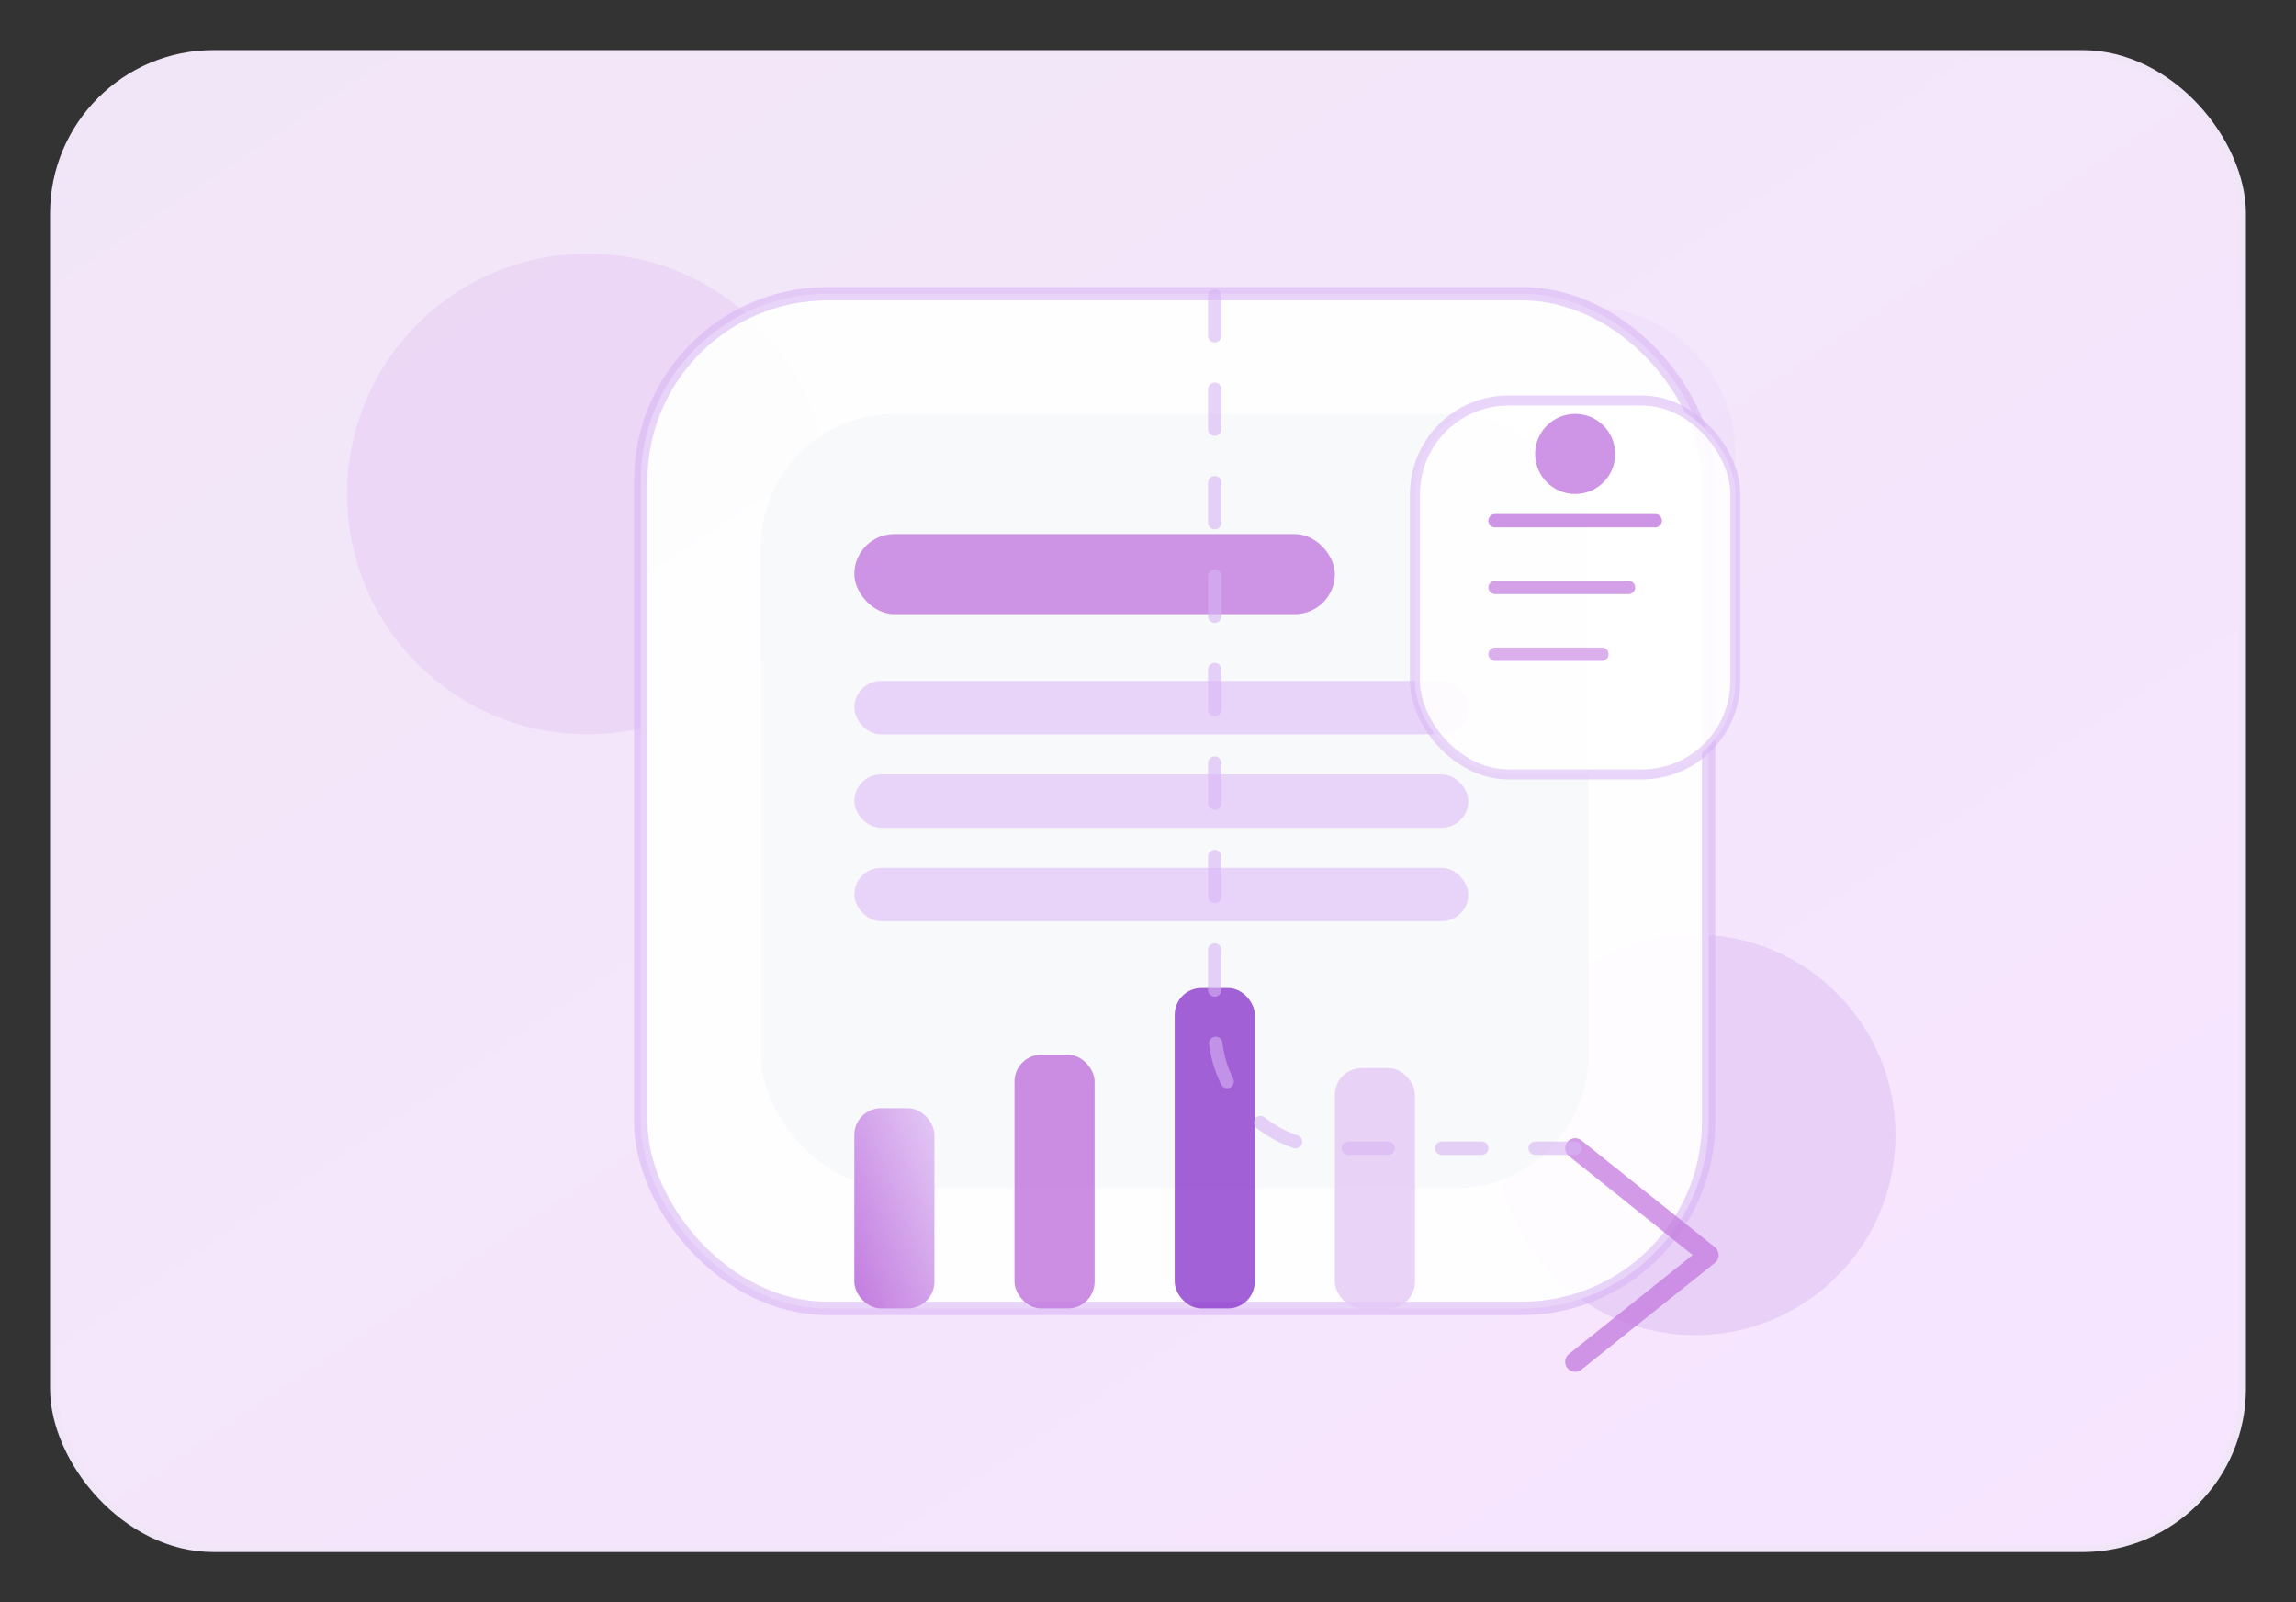
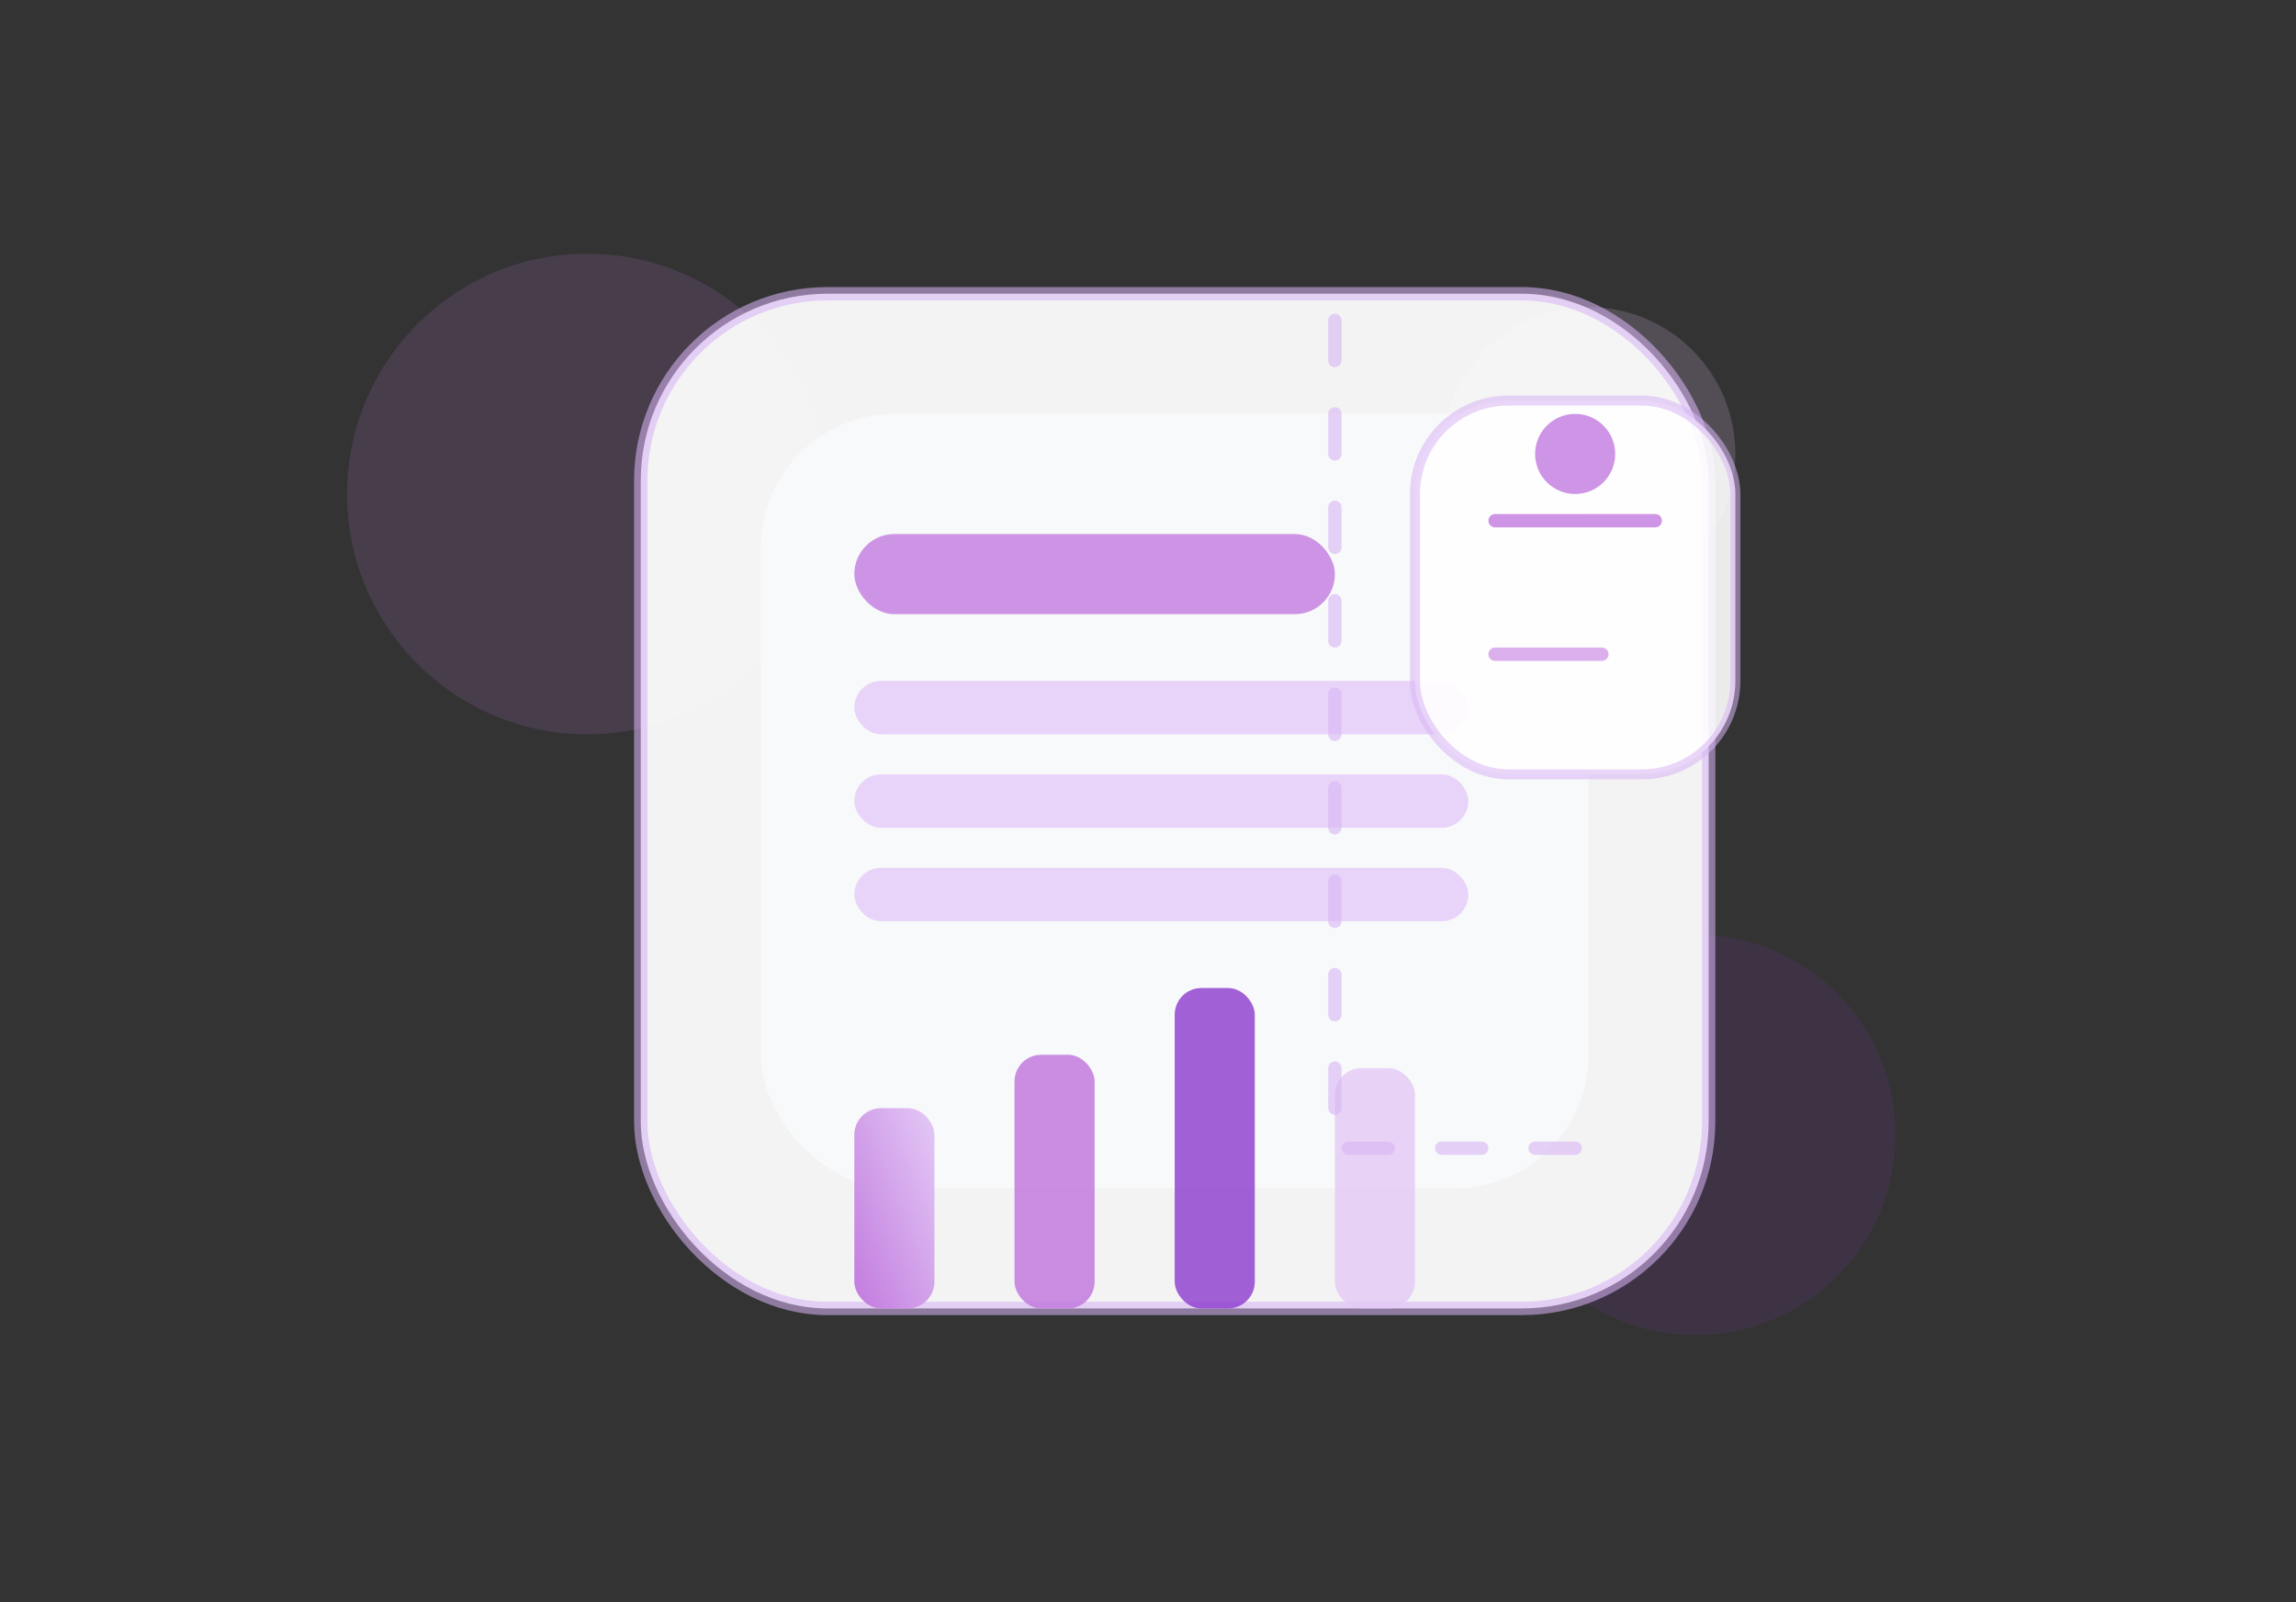
<svg xmlns="http://www.w3.org/2000/svg" width="344" height="240" viewBox="0 0 344 240" role="img" aria-labelledby="title-user-guide">
  <rect x="0" y="0" width="344" height="240" fill="#333333" stroke="none" />
  <title id="title-user-guide">User guide document and chart illustration</title>
  <defs>
    <linearGradient id="g-base" x1="0" y1="0" x2="1" y2="1">
      <stop offset="0%" stop-color="#F1E6F7" />
      <stop offset="100%" stop-color="#F7E5FF" />
    </linearGradient>
    <linearGradient id="g-accent" x1="0" y1="1" x2="1" y2="0">
      <stop offset="0%" stop-color="#C27ADE" />
      <stop offset="100%" stop-color="#E3C9F6" />
    </linearGradient>
  </defs>
-   <rect x="8" y="8" width="328" height="224" rx="24" ry="24" fill="url(#g-base)" stroke="#F1E6F7" />
  <circle cx="88" cy="74" r="36" fill="#C27ADE" opacity="0.14" />
  <circle cx="254" cy="170" r="30" fill="#8C3ACD" opacity="0.12" />
  <circle cx="238" cy="68" r="22" fill="#E3C9F6" opacity="0.18" />
  <g transform="translate(96 44)">
    <rect x="0" y="0" width="160" height="152" rx="28" fill="#FFFFFF" opacity="0.94" stroke="#D7B4F4" stroke-width="2" stroke-opacity="0.6" />
    <rect x="18" y="18" width="124" height="116" rx="20" fill="#F8F9FA" />
    <rect x="32" y="36" width="72" height="12" rx="6" fill="#C27ADE" opacity="0.8" />
    <rect x="32" y="58" width="92" height="8" rx="4" fill="#E9D4F9" />
    <rect x="32" y="72" width="92" height="8" rx="4" fill="#E9D4F9" />
    <rect x="32" y="86" width="92" height="8" rx="4" fill="#E9D4F9" />
    <g transform="translate(32 104)">
      <rect x="0" y="18" width="12" height="30" rx="4" fill="url(#g-accent)" />
      <rect x="24" y="10" width="12" height="38" rx="4" fill="#C27ADE" opacity="0.85" />
      <rect x="48" y="0" width="12" height="48" rx="4" fill="#8C3ACD" opacity="0.8" />
      <rect x="72" y="12" width="12" height="36" rx="4" fill="#E3C9F6" opacity="0.8" />
    </g>
    <g transform="translate(116 16)">
      <rect x="0" y="0" width="48" height="56" rx="14" fill="#FFFFFF" opacity="0.9" stroke="#D7B4F4" stroke-width="1.5" stroke-opacity="0.6" />
      <path d="M12 18h24" stroke="#C27ADE" stroke-width="2" stroke-linecap="round" stroke-opacity="0.8" />
-       <path d="M12 28h20" stroke="#C27ADE" stroke-width="2" stroke-linecap="round" stroke-opacity="0.7" />
      <path d="M12 38h16" stroke="#C27ADE" stroke-width="2" stroke-linecap="round" stroke-opacity="0.6" />
      <circle cx="24" cy="8" r="6" fill="#C27ADE" opacity="0.8" />
    </g>
-     <path d="M140 128L160 144L140 160" fill="none" stroke="#C27ADE" stroke-width="3" stroke-linecap="round" stroke-linejoin="round" stroke-opacity="0.75" />
-     <path d="M140 128H104C94 128 86 120 86 110V0" fill="none" stroke="#D7B4F4" stroke-width="2" stroke-opacity="0.6" stroke-linecap="round" stroke-dasharray="6 8" />
+     <path d="M140 128H104V0" fill="none" stroke="#D7B4F4" stroke-width="2" stroke-opacity="0.6" stroke-linecap="round" stroke-dasharray="6 8" />
  </g>
</svg>